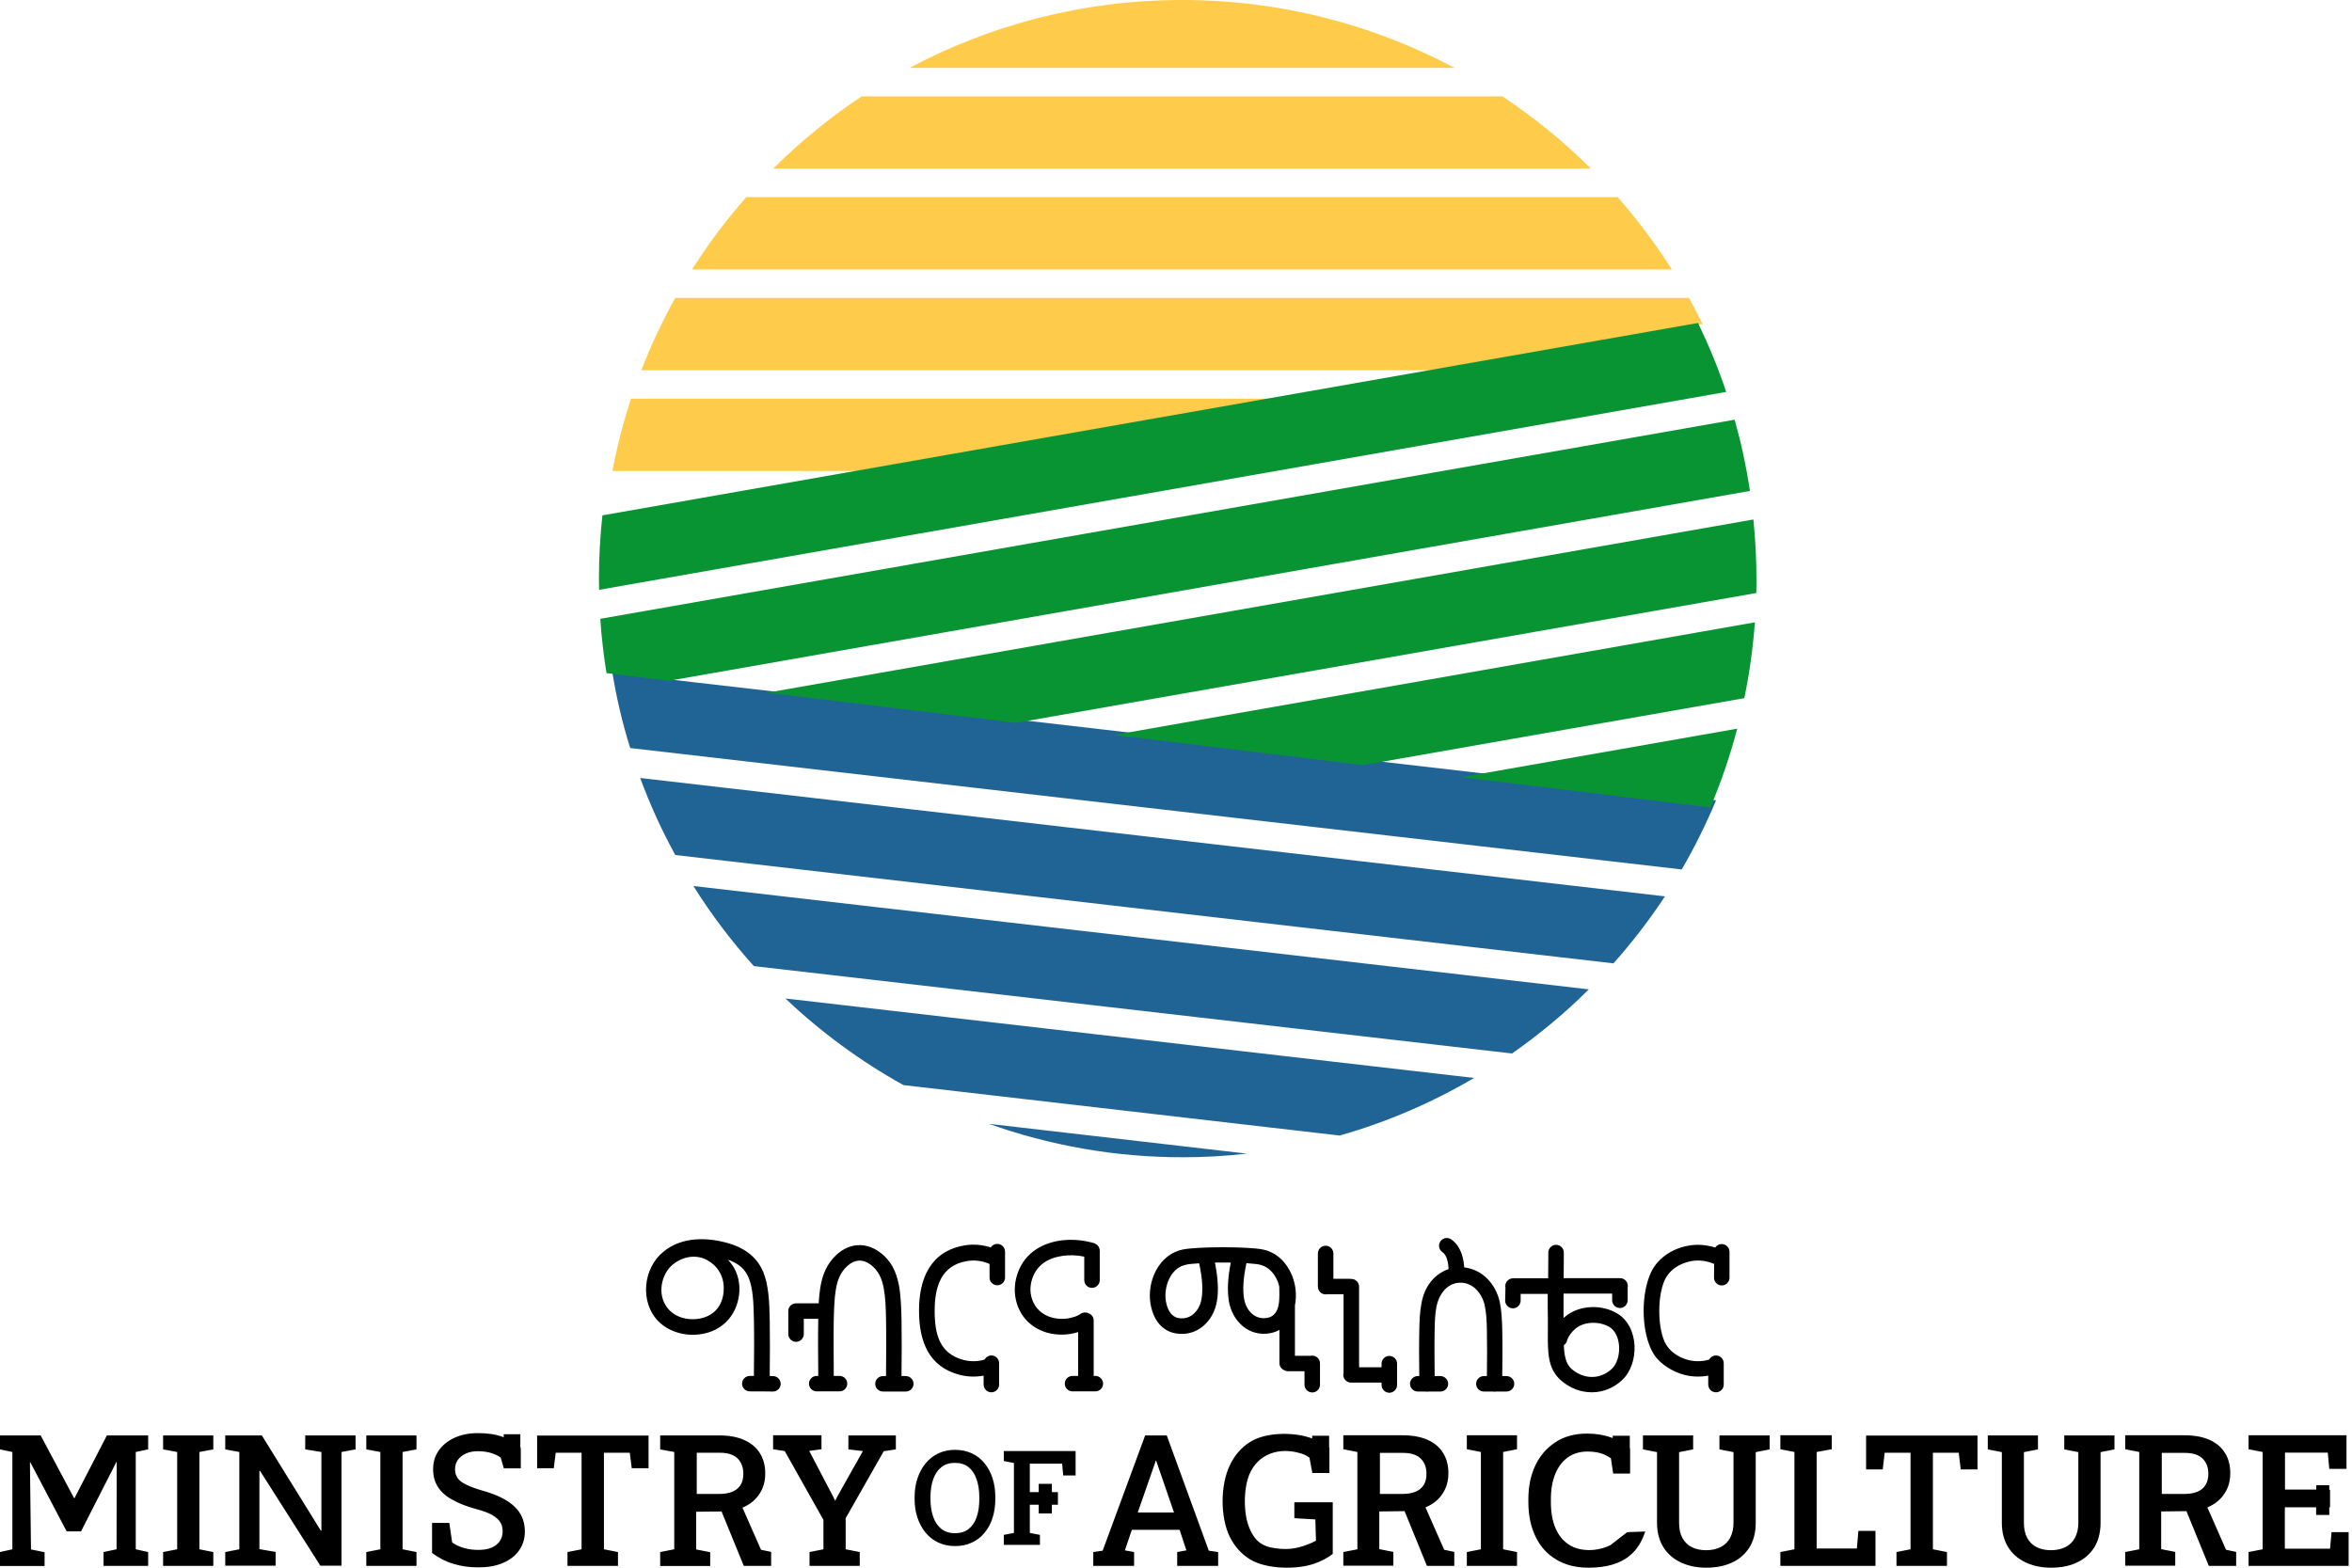
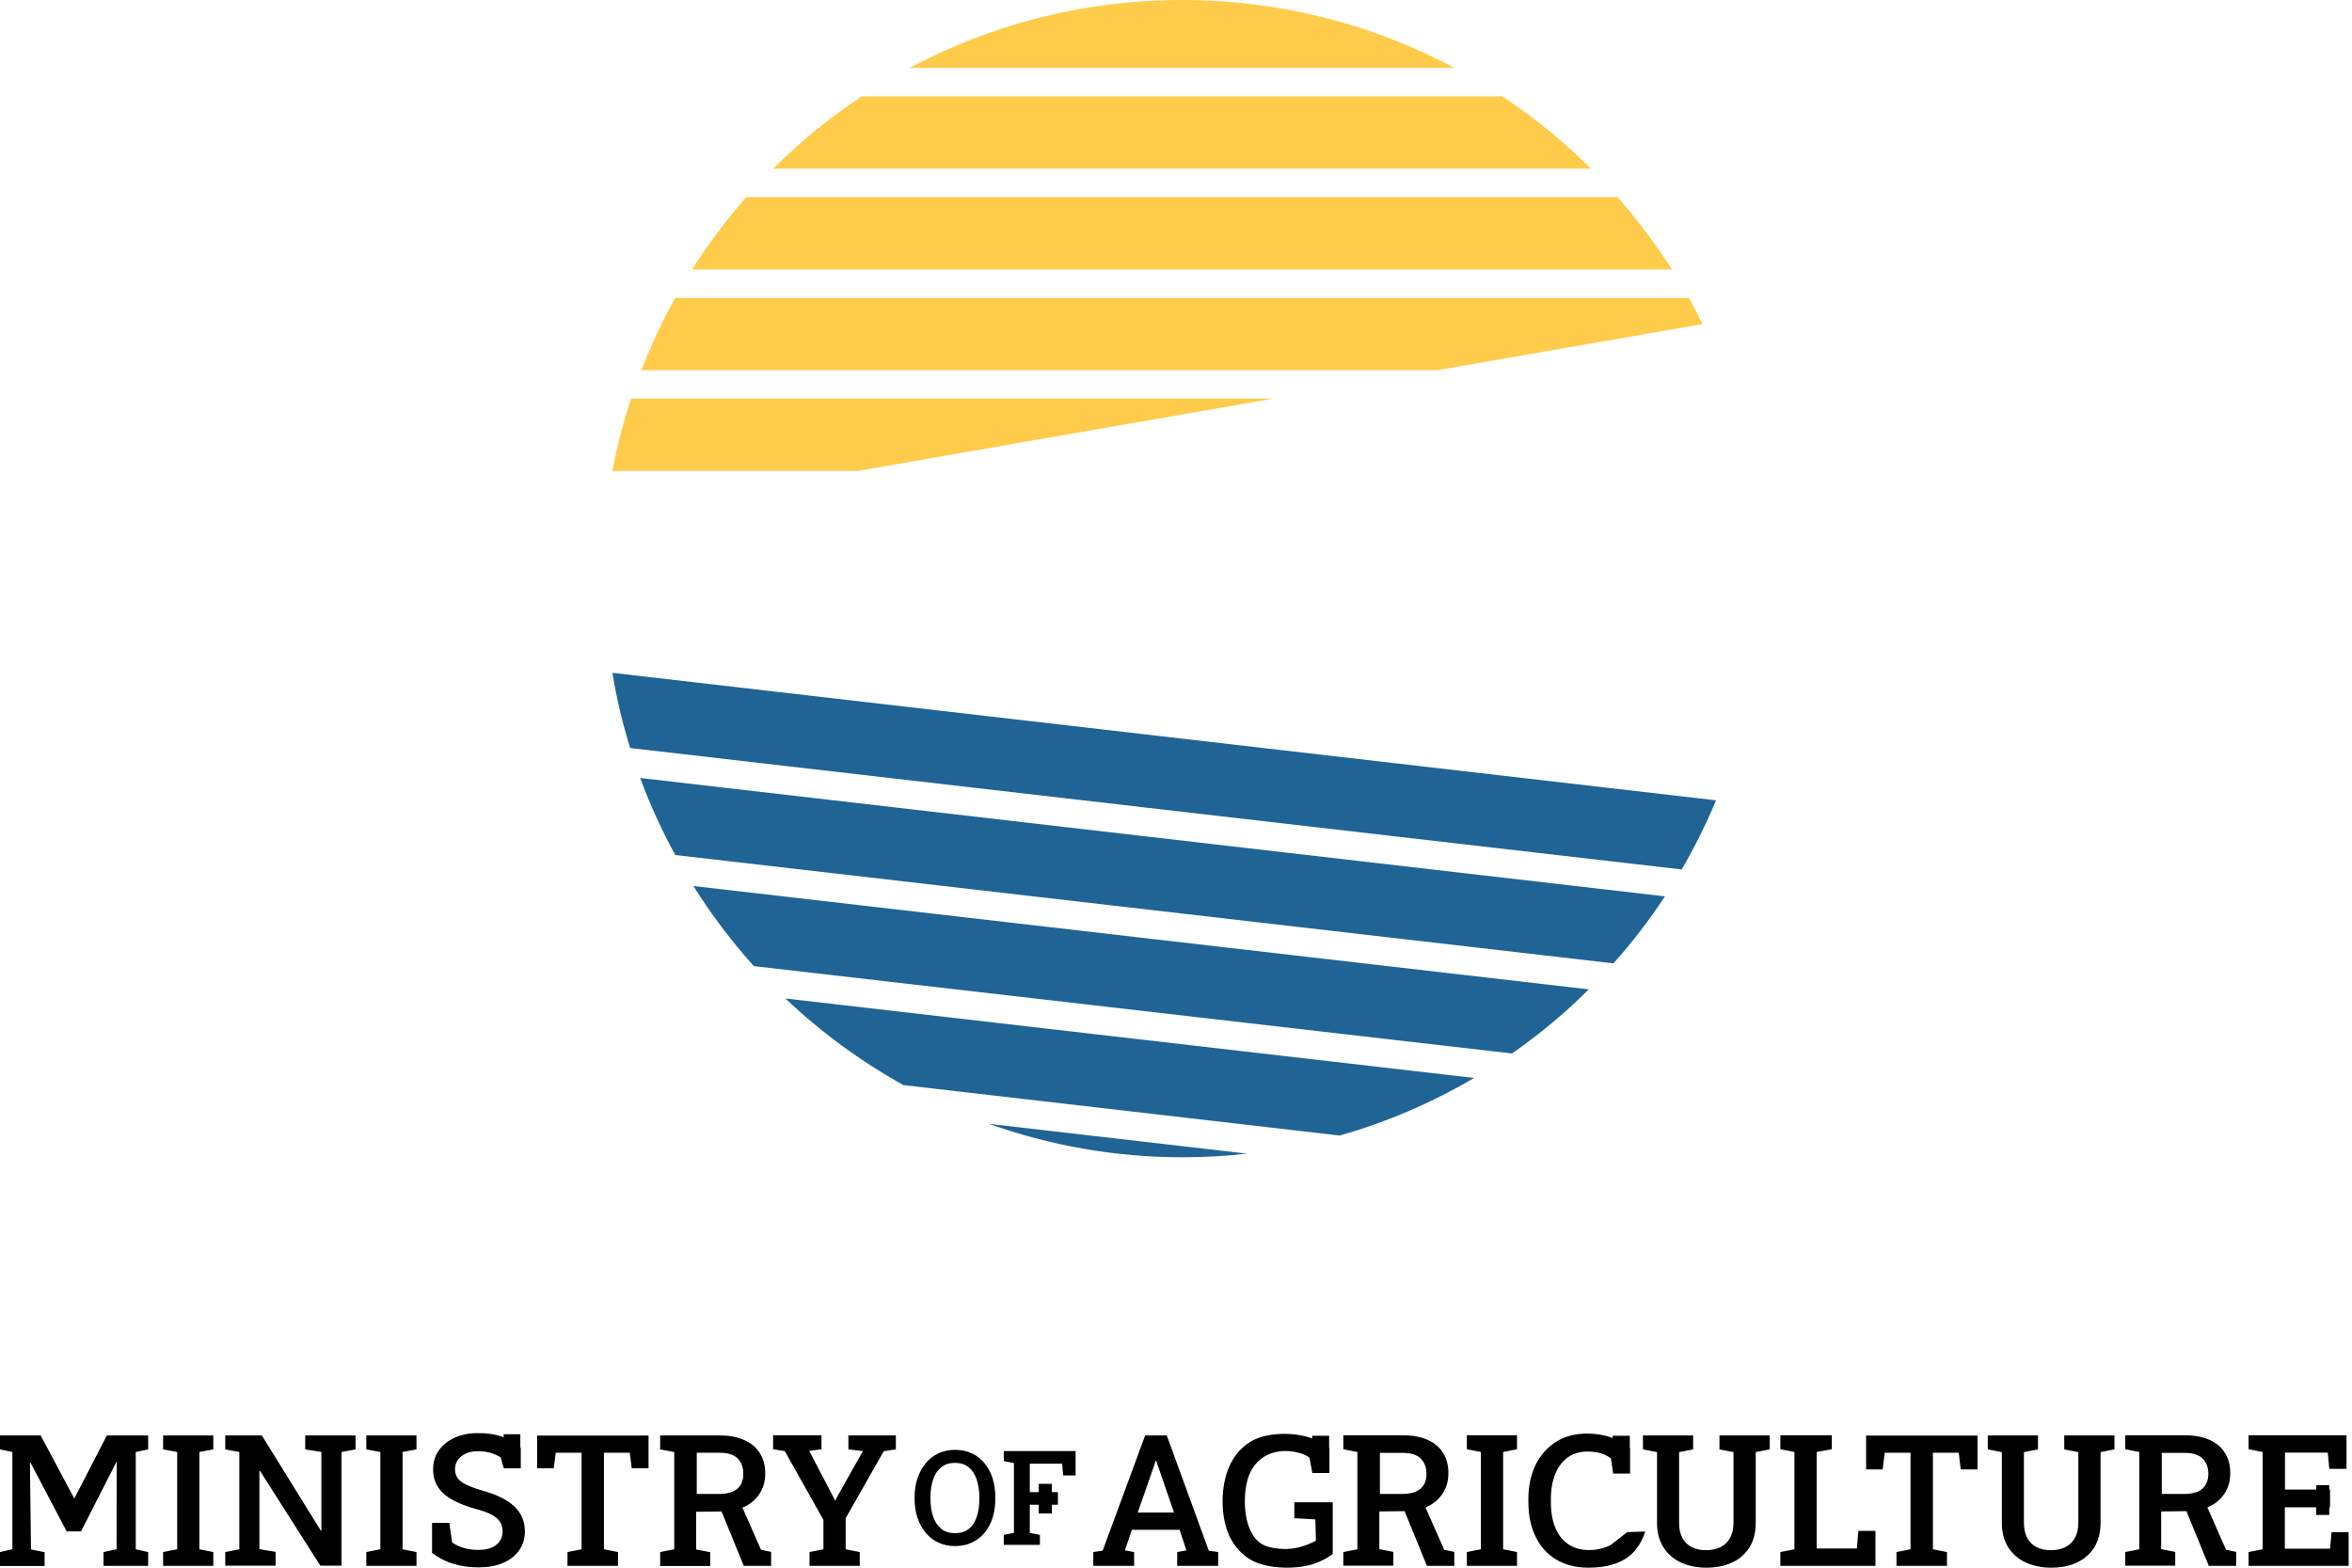
<svg xmlns="http://www.w3.org/2000/svg" width="120" height="80" viewBox="0 0 120 80" fill="none">
  <path fill-rule="evenodd" clip-rule="evenodd" d="M32.195 20.344C31.801 21.541 31.484 22.768 31.245 24.034H43.74L64.952 20.344H32.195ZM81.172 8.609C79.796 7.234 78.282 5.999 76.651 4.918H43.964C42.334 5.999 40.827 7.234 39.444 8.609H81.172ZM85.298 13.75C84.471 12.446 83.544 11.218 82.532 10.06H38.076C37.063 11.21 36.136 12.446 35.309 13.75H85.298ZM86.867 16.538C86.643 16.09 86.411 15.642 86.171 15.202H34.452C33.795 16.383 33.215 17.619 32.721 18.892H73.328L86.867 16.538ZM74.217 3.467H46.398C50.548 1.258 55.277 0 60.308 0C65.338 0 70.067 1.258 74.217 3.467Z" fill="#FFCB4B" />
  <path fill-rule="evenodd" clip-rule="evenodd" d="M82.319 49.161C83.275 48.091 84.154 46.943 84.948 45.742L32.663 39.701C33.164 41.066 33.766 42.376 34.452 43.632L82.319 49.161ZM77.146 53.76C78.541 52.782 79.86 51.689 81.062 50.487L35.377 45.214C36.286 46.664 37.32 48.029 38.461 49.301L77.146 53.76ZM68.35 57.947C70.778 57.257 73.076 56.264 75.211 55.008L40.072 50.953C41.876 52.666 43.903 54.155 46.093 55.373L68.35 57.947ZM60.332 59.056C61.442 59.056 62.537 58.994 63.616 58.87L50.456 57.35C53.548 58.451 56.87 59.056 60.332 59.056ZM31.245 34.335L87.554 40.841C87.045 42.058 86.459 43.237 85.804 44.369L32.154 38.173C31.761 36.925 31.46 35.645 31.245 34.335Z" fill="#206495" />
-   <path fill-rule="evenodd" clip-rule="evenodd" d="M89.282 25.053C89.097 23.815 88.835 22.601 88.503 21.417L30.627 31.578C30.689 32.512 30.797 33.439 30.944 34.35L34.138 34.739L89.282 25.053ZM89.606 30.262C89.614 30.021 89.614 29.779 89.614 29.538C89.614 28.518 89.56 27.506 89.459 26.509L39.145 35.347L51.838 36.888L89.606 30.262ZM88.996 35.627C89.259 34.365 89.436 33.073 89.537 31.757L56.845 37.503L69.538 39.045L88.996 35.627ZM87.268 41.194C87.816 39.901 88.271 38.562 88.634 37.184L74.553 39.66L87.245 41.202L87.268 41.194ZM30.735 26.299L86.635 16.481C87.183 17.617 87.669 18.793 88.071 20L30.566 30.099C30.566 29.912 30.558 29.725 30.558 29.538C30.558 28.44 30.62 27.358 30.735 26.299Z" fill="#089433" />
-   <path d="M87.457 64.499C87.077 64.336 86.689 64.29 86.309 64.352C85.681 64.46 85.115 64.831 84.89 65.427C84.735 65.829 84.657 66.355 84.657 66.896C84.657 67.476 84.743 68.049 84.921 68.451C85.138 68.946 85.627 69.271 86.139 69.402C86.48 69.487 86.844 69.487 87.201 69.379C87.271 69.255 87.403 69.17 87.55 69.17C87.767 69.17 87.946 69.348 87.946 69.565V70.655C87.946 70.872 87.767 71.05 87.55 71.05C87.333 71.05 87.155 70.872 87.155 70.655V70.199C86.744 70.276 86.332 70.261 85.937 70.16C85.363 70.013 84.696 69.619 84.37 69.093C84.029 68.544 83.859 67.708 83.859 66.888C83.859 66.185 83.983 65.473 84.231 64.939C84.58 64.181 85.363 63.694 86.17 63.563C86.612 63.485 87.069 63.524 87.511 63.663C87.581 63.555 87.705 63.485 87.845 63.485C88.062 63.485 88.24 63.663 88.24 63.88V65.202C88.24 65.419 88.062 65.597 87.845 65.597C87.628 65.597 87.449 65.419 87.449 65.202L87.457 64.499ZM50.487 64.499C50.107 64.336 49.719 64.29 49.339 64.352C48.005 64.576 47.687 65.674 47.687 66.896C47.687 68.087 47.936 69.085 49.169 69.402C49.51 69.487 49.874 69.487 50.231 69.379C50.301 69.255 50.433 69.17 50.58 69.17C50.797 69.17 50.976 69.348 50.976 69.565V70.655C50.976 70.872 50.797 71.05 50.58 71.05C50.363 71.05 50.185 70.872 50.185 70.655V70.199C49.774 70.276 49.363 70.261 48.967 70.16C47.377 69.75 46.889 68.443 46.889 66.881C46.889 65.249 47.47 63.849 49.208 63.555C49.65 63.477 50.107 63.516 50.549 63.655C50.619 63.547 50.743 63.477 50.883 63.477C51.1 63.477 51.278 63.655 51.278 63.872V65.195C51.278 65.411 51.1 65.589 50.883 65.589C50.666 65.589 50.487 65.411 50.487 65.195V64.499ZM34.317 64.537C34.108 64.707 33.914 64.993 33.813 65.342C33.557 66.246 34.03 67.097 34.961 67.283C35.279 67.345 35.612 67.329 35.907 67.237C36.535 67.043 36.884 66.525 36.923 65.868C36.969 65.094 36.574 64.584 36.109 64.321C35.636 64.042 34.938 64.034 34.317 64.537ZM38.257 71.003C38.04 71.003 37.861 70.826 37.861 70.609C37.861 70.392 38.04 70.214 38.257 70.214H38.466V69.959C38.474 69.286 38.482 68.304 38.466 67.391C38.451 66.463 38.412 65.736 38.203 65.218C38.024 64.785 37.706 64.475 37.132 64.282L37.156 64.305C37.59 64.754 37.753 65.342 37.722 65.914C37.66 66.896 37.086 67.701 36.147 67.995C35.271 68.265 34.232 68.08 33.58 67.415C32.634 66.44 32.813 64.715 33.844 63.88C34.813 63.075 36.14 63.145 37.171 63.447C38.094 63.717 38.66 64.228 38.947 64.924C39.203 65.558 39.257 66.37 39.273 67.391C39.288 68.319 39.281 69.302 39.273 69.975V70.222H39.436C39.653 70.222 39.831 70.4 39.831 70.617C39.831 70.833 39.653 71.011 39.436 71.011C39.032 71.003 38.645 71.003 38.257 71.003ZM40.343 66.618C40.413 66.548 40.514 66.51 40.622 66.51H41.77C41.786 66.231 41.809 65.968 41.848 65.728C41.956 65.048 42.189 64.475 42.701 64.011C43.344 63.439 44.151 63.377 44.857 63.88C45.454 64.305 45.733 64.885 45.865 65.597C45.958 66.1 45.981 66.687 45.997 67.376C46.012 68.296 46.005 69.278 45.997 69.951V70.222H46.214C46.431 70.222 46.609 70.4 46.609 70.617C46.609 70.833 46.431 71.011 46.214 71.011H45.051C44.833 71.011 44.655 70.833 44.655 70.617C44.655 70.4 44.833 70.222 45.051 70.222H45.206V69.944C45.213 69.271 45.221 68.296 45.206 67.383C45.198 66.742 45.175 66.192 45.089 65.744C44.996 65.241 44.818 64.823 44.399 64.522C44.004 64.236 43.6 64.274 43.236 64.599C42.864 64.932 42.716 65.357 42.639 65.844C42.569 66.27 42.553 66.788 42.538 67.376C42.522 68.288 42.538 69.263 42.538 69.936V70.214H42.833C43.05 70.214 43.228 70.392 43.228 70.609C43.228 70.826 43.05 71.003 42.833 71.003H41.669C41.452 71.003 41.274 70.826 41.274 70.609C41.274 70.392 41.452 70.214 41.669 70.214H41.747V69.944C41.739 69.271 41.731 68.288 41.747 67.368V67.298H41.01V68.08C41.01 68.296 40.832 68.474 40.614 68.474C40.397 68.474 40.219 68.296 40.219 68.08V66.912C40.211 66.788 40.266 66.687 40.343 66.618ZM55.14 67.043C55.264 66.958 55.419 66.958 55.551 67.02C55.699 67.082 55.8 67.221 55.8 67.391V70.214H55.885C56.102 70.214 56.28 70.392 56.28 70.609C56.28 70.826 56.102 71.003 55.885 71.003H54.721C54.504 71.003 54.326 70.826 54.326 70.609C54.326 70.392 54.504 70.214 54.721 70.214H55.008V67.979L54.97 67.987C54.497 68.134 53.962 68.149 53.465 68.018C52.69 67.809 52.116 67.275 51.883 66.525C51.728 66.03 51.751 65.55 51.875 65.117C52.178 64.058 53.031 63.462 54.093 63.307C54.636 63.23 55.226 63.269 55.792 63.431C55.831 63.439 55.862 63.454 55.893 63.477C56.024 63.539 56.11 63.679 56.11 63.833V65.326C56.11 65.543 55.931 65.721 55.714 65.721C55.497 65.721 55.319 65.543 55.319 65.326V64.127C54.947 64.05 54.566 64.034 54.21 64.088C53.457 64.197 52.86 64.568 52.643 65.326C52.558 65.62 52.542 65.945 52.651 66.278C52.806 66.765 53.17 67.097 53.675 67.237C54.024 67.329 54.411 67.322 54.737 67.221C54.884 67.19 55.016 67.121 55.14 67.043ZM73.908 64.761C73.901 64.622 73.885 64.468 73.846 64.321C73.8 64.143 73.722 63.98 73.59 63.895C73.412 63.771 73.365 63.524 73.49 63.346C73.614 63.168 73.862 63.122 74.04 63.245C74.35 63.462 74.521 63.779 74.614 64.12C74.668 64.313 74.692 64.506 74.707 64.676C75.646 64.785 76.312 65.535 76.514 66.424C76.607 66.858 76.638 67.353 76.646 67.933C76.662 68.706 76.654 69.518 76.646 70.083V70.222H76.863C77.08 70.222 77.259 70.4 77.259 70.617C77.259 70.833 77.08 71.011 76.863 71.011H76.328C76.305 71.019 76.274 71.019 76.251 71.019C76.219 71.019 76.196 71.019 76.173 71.011H75.708C75.49 71.011 75.312 70.833 75.312 70.617C75.312 70.4 75.49 70.222 75.708 70.222H75.863V70.075C75.871 69.518 75.878 68.706 75.863 67.94C75.855 67.415 75.832 66.966 75.746 66.595C75.607 65.991 75.134 65.419 74.451 65.458C73.792 65.496 73.404 66.092 73.288 66.68C73.218 67.035 73.203 67.453 73.195 67.94C73.179 68.698 73.195 69.511 73.195 70.075V70.222H73.49C73.707 70.222 73.885 70.4 73.885 70.617C73.885 70.833 73.707 71.011 73.49 71.011H72.885C72.861 71.019 72.83 71.019 72.807 71.019C72.776 71.019 72.753 71.019 72.73 71.011H72.334C72.117 71.011 71.939 70.833 71.939 70.617C71.939 70.4 72.117 70.222 72.334 70.222H72.412V70.083C72.404 69.518 72.396 68.698 72.412 67.933C72.419 67.399 72.443 66.935 72.52 66.533C72.652 65.728 73.117 65.04 73.908 64.761ZM68.929 70.555C68.712 70.555 68.534 70.377 68.534 70.16C68.534 70.129 68.542 70.098 68.549 70.067V70.021V66.045H67.704C67.681 66.053 67.657 66.053 67.634 66.053C67.417 66.053 67.239 65.875 67.239 65.659V63.965C67.239 63.748 67.417 63.57 67.634 63.57C67.851 63.57 68.03 63.748 68.03 63.965V65.257H68.829C68.86 65.257 68.891 65.264 68.922 65.264H68.945C69.162 65.264 69.341 65.442 69.341 65.659V69.773H70.488V69.588C70.488 69.371 70.667 69.193 70.884 69.193C71.101 69.193 71.279 69.371 71.279 69.588V70.678C71.279 70.895 71.101 71.073 70.884 71.073C70.667 71.073 70.488 70.895 70.488 70.678V70.555H68.929ZM76.809 65.697C76.801 65.674 76.801 65.651 76.801 65.628C76.801 65.411 76.98 65.233 77.197 65.233H78.988L78.996 63.918C78.996 63.702 79.174 63.524 79.391 63.524C79.609 63.524 79.787 63.702 79.787 63.918L79.779 65.225H82.656C82.874 65.225 83.052 65.403 83.052 65.62C83.052 65.643 83.052 65.659 83.044 65.682V66.355C83.044 66.571 82.866 66.749 82.649 66.749C82.432 66.749 82.253 66.571 82.253 66.355V66.014H79.772C79.772 66.448 79.772 66.888 79.772 67.26L79.88 67.167C80.594 66.595 81.695 66.556 82.486 67.012C83.641 67.67 83.657 69.588 82.765 70.423C81.873 71.266 80.562 71.243 79.647 70.447C78.957 69.843 78.965 69.023 78.973 67.94V67.337C78.965 66.95 78.965 66.486 78.965 66.03H77.584V66.37C77.584 66.587 77.406 66.765 77.189 66.765C76.972 66.765 76.793 66.587 76.793 66.37L76.809 65.697ZM64.284 64.537C64.144 64.506 63.896 64.483 63.594 64.46C63.423 65.249 63.4 65.829 63.47 66.254C63.563 66.85 64.005 67.368 64.656 67.252C65.377 67.121 65.269 66.169 65.269 65.659C65.246 65.558 65.215 65.465 65.184 65.373C65.036 65.04 64.811 64.754 64.501 64.615C64.431 64.584 64.362 64.56 64.284 64.537ZM61.306 66.262C61.376 65.837 61.352 65.249 61.182 64.468C60.879 64.483 60.631 64.506 60.492 64.545C60.414 64.56 60.344 64.591 60.274 64.615C59.964 64.754 59.739 65.04 59.6 65.38C59.46 65.736 59.421 66.146 59.507 66.517C59.584 66.842 59.755 67.19 60.119 67.26C60.771 67.376 61.213 66.858 61.306 66.262ZM61.988 64.437C62.151 65.257 62.175 65.891 62.089 66.386C61.919 67.438 61.066 68.234 59.972 68.041C59.266 67.909 58.878 67.345 58.731 66.695C58.607 66.161 58.661 65.589 58.863 65.086C59.119 64.444 59.623 63.926 60.313 63.771C60.685 63.686 61.546 63.648 62.392 63.648C63.237 63.648 64.098 63.686 64.47 63.771C65.16 63.926 65.657 64.444 65.92 65.086C66.114 65.566 66.168 66.115 66.068 66.618V69.186H66.867C66.897 69.178 66.921 69.178 66.952 69.178C67.169 69.178 67.347 69.356 67.347 69.572V70.663C67.347 70.88 67.169 71.058 66.952 71.058C66.735 71.058 66.556 70.88 66.556 70.663V69.975H65.711C65.633 69.975 65.564 69.951 65.501 69.913C65.37 69.851 65.277 69.712 65.277 69.557V67.863C65.129 67.948 64.974 68.002 64.811 68.033C63.718 68.234 62.865 67.43 62.694 66.378C62.617 65.891 62.632 65.249 62.795 64.429H61.988V64.437ZM79.95 68.42C79.927 68.513 79.865 68.59 79.787 68.644C79.81 69.178 79.888 69.596 80.183 69.859C80.795 70.392 81.633 70.415 82.23 69.859C82.757 69.371 82.757 68.087 82.098 67.708C81.602 67.422 80.85 67.422 80.392 67.793C80.175 67.971 80.004 68.211 79.95 68.42Z" fill="black" />
  <path d="M41.303 79.906V79.202L42.012 79.061V77.56L40.038 74.049L39.444 73.955V73.243H41.912V73.955L41.287 74.041L42.506 76.371L42.606 76.575L42.622 76.567L42.714 76.379L44.026 74.049L43.285 73.963V73.251H45.707V73.963L45.09 74.056L43.146 77.474V79.061L43.864 79.202V79.906H41.303ZM35.533 76.238H36.667C37.092 76.238 37.408 76.152 37.616 75.972C37.824 75.8 37.925 75.542 37.925 75.206C37.925 74.878 37.824 74.62 37.632 74.424C37.431 74.229 37.13 74.135 36.729 74.135H35.549V76.238H35.533ZM37.948 79.906L36.698 76.848L37.763 76.668L38.827 79.085L39.344 79.195V79.906H37.948ZM33.682 79.906V79.202L34.4 79.061V74.096L33.682 73.963V73.251H36.714C37.207 73.251 37.624 73.329 37.971 73.486C38.318 73.642 38.588 73.861 38.765 74.15C38.95 74.44 39.043 74.784 39.043 75.191C39.043 75.582 38.95 75.918 38.765 76.207C38.58 76.496 38.333 76.723 38.002 76.88C37.678 77.044 37.292 77.122 36.852 77.13L35.518 77.145V79.069L36.235 79.21V79.914H33.682V79.906ZM28.954 79.906V79.202L29.672 79.061V74.135H28.353L28.253 74.925H27.404V73.259H33.089V74.925H32.232L32.132 74.135H30.813V79.061L31.53 79.202V79.906H28.954ZM18.689 79.906V79.202L19.406 79.061V74.096L18.689 73.963V73.251H21.249V73.963L20.54 74.096V79.061L21.249 79.202V79.906H18.689ZM11.492 79.906V79.202L12.21 79.061V74.096L11.492 73.963V73.251H12.21H13.359L16.367 78.107L16.398 78.1V74.096L15.572 73.963V73.251H17.424H18.141V73.963L17.424 74.096V79.898H16.344L13.266 75.058L13.235 75.065V79.054L14.061 79.195V79.898H11.492V79.906ZM8.322 79.906V79.202L9.04 79.061V74.096L8.322 73.963V73.251H10.883V73.963L10.173 74.096V79.061L10.883 79.202V79.906H8.322ZM48.723 78.24C49.008 78.24 49.239 78.17 49.425 78.021C49.61 77.873 49.748 77.669 49.833 77.404C49.926 77.138 49.965 76.833 49.965 76.481V76.403C49.965 76.058 49.918 75.754 49.826 75.488C49.733 75.222 49.602 75.018 49.417 74.87C49.232 74.721 49 74.651 48.715 74.651C48.445 74.651 48.214 74.721 48.029 74.87C47.843 75.018 47.705 75.222 47.612 75.488C47.52 75.754 47.473 76.058 47.473 76.403V76.481C47.473 76.833 47.52 77.138 47.612 77.404C47.705 77.669 47.843 77.873 48.029 78.021C48.221 78.17 48.445 78.24 48.723 78.24ZM48.723 78.897C48.406 78.897 48.129 78.835 47.874 78.717C47.62 78.6 47.404 78.428 47.226 78.217C47.049 77.998 46.91 77.748 46.81 77.451C46.71 77.153 46.663 76.833 46.663 76.481V76.41C46.663 76.058 46.71 75.738 46.81 75.441C46.91 75.144 47.049 74.885 47.226 74.674C47.404 74.455 47.62 74.291 47.874 74.166C48.129 74.049 48.406 73.986 48.723 73.986C49.047 73.986 49.332 74.049 49.587 74.166C49.841 74.283 50.057 74.455 50.234 74.674C50.412 74.893 50.551 75.151 50.643 75.441C50.736 75.738 50.782 76.058 50.782 76.41V76.481C50.782 76.833 50.736 77.161 50.643 77.451C50.551 77.748 50.412 77.998 50.234 78.217C50.057 78.436 49.841 78.6 49.587 78.717C49.324 78.843 49.039 78.897 48.723 78.897ZM110.28 76.238H111.413C111.838 76.238 112.154 76.152 112.362 75.972C112.563 75.8 112.671 75.542 112.671 75.206C112.671 74.878 112.57 74.62 112.378 74.432C112.177 74.236 111.876 74.142 111.475 74.142H110.295V76.238H110.28ZM112.694 79.906L111.444 76.848L112.509 76.668L113.573 79.085L114.09 79.195V79.906H112.694ZM108.429 79.906V79.202L109.146 79.061V74.096L108.429 73.955V73.243H111.46C111.953 73.243 112.37 73.321 112.717 73.47C113.064 73.626 113.334 73.845 113.511 74.135C113.697 74.424 113.789 74.768 113.789 75.175C113.789 75.566 113.697 75.902 113.511 76.192C113.326 76.481 113.079 76.708 112.748 76.864C112.424 77.028 112.038 77.106 111.599 77.114L110.264 77.13V79.054L110.982 79.195V79.898H108.429V79.906ZM104.642 80C104.156 80 103.716 79.906 103.338 79.726C102.96 79.546 102.667 79.288 102.451 78.944C102.243 78.6 102.135 78.194 102.135 77.709V74.103L101.418 73.963V73.251H103.978V73.963L103.261 74.103V77.709C103.261 78.014 103.315 78.272 103.431 78.483C103.546 78.694 103.708 78.85 103.909 78.952C104.117 79.054 104.356 79.108 104.634 79.108C104.919 79.108 105.166 79.054 105.374 78.952C105.583 78.85 105.744 78.694 105.86 78.483C105.976 78.272 106.038 78.014 106.038 77.709V74.103L105.32 73.963V73.251H107.881V73.963L107.171 74.103V77.709C107.171 78.201 107.063 78.616 106.855 78.96C106.639 79.296 106.346 79.562 105.968 79.734C105.598 79.914 105.151 80 104.642 80ZM96.759 79.906V79.202L97.476 79.061V74.135H96.157L96.057 74.987H95.209V73.259H100.893V74.987H100.037L99.937 74.135H98.618V79.061L99.335 79.202V79.906H96.759ZM90.835 79.906V79.202L91.553 79.061V74.096L90.835 73.955V73.243H91.553H92.686H93.458V73.955L92.686 74.096V79.022H94.738L94.815 78.123H95.687V79.906H90.835ZM87.048 80C86.562 80 86.123 79.906 85.745 79.726C85.367 79.546 85.074 79.288 84.858 78.944C84.65 78.6 84.542 78.194 84.542 77.709V74.103L83.824 73.963V73.251H86.385V73.963L85.668 74.103V77.709C85.668 78.014 85.722 78.272 85.837 78.483C85.953 78.694 86.115 78.85 86.316 78.952C86.524 79.054 86.763 79.108 87.041 79.108C87.326 79.108 87.573 79.054 87.781 78.952C87.989 78.85 88.151 78.694 88.267 78.483C88.383 78.272 88.444 78.014 88.444 77.709V74.103L87.727 73.963V73.251H90.288V73.963L89.578 74.103V77.709C89.578 78.201 89.47 78.616 89.262 78.96C89.046 79.296 88.753 79.562 88.375 79.734C87.997 79.914 87.557 80 87.048 80ZM74.839 79.906V79.202L75.556 79.061V74.096L74.839 73.955V73.243H77.399V73.955L76.69 74.096V79.061L77.399 79.202V79.906H74.839ZM70.388 76.238H71.522C71.946 76.238 72.263 76.152 72.471 75.972C72.679 75.8 72.779 75.542 72.779 75.206C72.779 74.878 72.679 74.62 72.486 74.432C72.286 74.236 71.985 74.142 71.584 74.142H70.404V76.238H70.388ZM72.802 79.906L71.553 76.848L72.617 76.668L73.682 79.085L74.198 79.195V79.906H72.802ZM68.537 79.906V79.202L69.254 79.061V74.096L68.537 73.955V73.243H71.568C72.062 73.243 72.478 73.321 72.826 73.47C73.173 73.626 73.443 73.845 73.62 74.135C73.805 74.424 73.898 74.768 73.898 75.175C73.898 75.566 73.805 75.902 73.62 76.192C73.435 76.481 73.188 76.708 72.856 76.864C72.532 77.028 72.147 77.106 71.707 77.114L70.373 77.13V79.054L71.09 79.195V79.898H68.537V79.906ZM58.048 77.185H59.899L59.05 74.721L58.989 74.541H58.965L58.904 74.729L58.048 77.185ZM55.78 79.906V79.202L56.258 79.132L58.426 73.251H59.529L61.673 79.132L62.151 79.202V79.906H60.061V79.202L60.531 79.116L60.184 78.068H57.747L57.392 79.116L57.862 79.202V79.906H55.78ZM25.684 73.189H26.548V73.869L26.571 73.885V74.932H25.707L25.545 74.377C25.422 74.291 25.26 74.213 25.067 74.15C24.866 74.088 24.635 74.056 24.373 74.056C24.149 74.056 23.941 74.096 23.771 74.174C23.602 74.252 23.463 74.362 23.363 74.495C23.262 74.635 23.216 74.799 23.216 74.987C23.216 75.151 23.262 75.3 23.347 75.425C23.432 75.55 23.578 75.668 23.787 75.761C23.995 75.863 24.265 75.965 24.612 76.066C25.322 76.262 25.861 76.52 26.232 76.864C26.594 77.2 26.779 77.63 26.779 78.154C26.779 78.522 26.679 78.843 26.486 79.116C26.293 79.39 26.016 79.609 25.661 79.757C25.306 79.914 24.89 79.984 24.412 79.984C23.964 79.984 23.548 79.93 23.162 79.812C22.776 79.703 22.406 79.515 22.044 79.249V77.716H22.923L23.069 78.71C23.224 78.827 23.424 78.921 23.656 78.991C23.887 79.061 24.142 79.093 24.412 79.093C24.674 79.093 24.905 79.054 25.082 78.975C25.268 78.897 25.399 78.788 25.499 78.647C25.592 78.506 25.645 78.342 25.645 78.147C25.645 77.967 25.607 77.81 25.522 77.677C25.437 77.537 25.299 77.419 25.106 77.31C24.913 77.2 24.643 77.099 24.311 77.013C23.825 76.88 23.416 76.723 23.085 76.536C22.753 76.356 22.506 76.137 22.344 75.879C22.175 75.621 22.098 75.323 22.098 74.972C22.098 74.612 22.19 74.299 22.383 74.025C22.576 73.751 22.838 73.532 23.177 73.376C23.517 73.22 23.91 73.134 24.35 73.134C24.836 73.126 25.268 73.189 25.638 73.321L25.7 73.345V73.189H25.684ZM66.948 73.267H67.812V73.869L67.828 73.885V75.167H66.956L66.809 74.385C66.678 74.283 66.509 74.205 66.308 74.15C65.275 73.853 64.195 74.174 63.748 75.23C63.439 75.965 63.431 77.224 63.74 77.967C64.079 78.78 64.534 78.975 65.344 79.038C65.984 79.093 66.578 78.913 67.141 78.624L67.11 77.537L66.038 77.474V76.661H67.997V79.296C67.751 79.492 67.434 79.664 67.049 79.797C66.162 80.109 64.604 80.078 63.794 79.585C63.339 79.312 62.992 78.921 62.745 78.428C62.251 77.419 62.259 75.785 62.745 74.776C62.984 74.268 63.323 73.877 63.763 73.595C64.542 73.087 65.946 73.071 66.817 73.361L66.948 73.407V73.267ZM82.289 73.267H83.153V73.892L83.169 73.908V75.198H82.305L82.189 74.416C82.089 74.346 81.981 74.283 81.858 74.229C81.734 74.174 81.603 74.135 81.464 74.111C81.325 74.088 81.163 74.072 81.001 74.072C80.608 74.072 80.269 74.174 79.991 74.369C79.713 74.573 79.497 74.854 79.351 75.214C79.204 75.574 79.127 76.004 79.127 76.489V76.668C79.127 77.177 79.204 77.607 79.359 77.975C79.513 78.342 79.736 78.616 80.029 78.811C80.323 79.007 80.677 79.101 81.079 79.101C81.279 79.101 81.472 79.077 81.665 79.03C81.858 78.983 82.027 78.921 82.174 78.843L83.022 78.186L83.94 78.154C83.632 79.085 82.976 80 81.048 80C80.4 80 79.852 79.859 79.389 79.578C78.934 79.304 78.579 78.913 78.34 78.405C78.101 77.904 77.978 77.325 77.978 76.661V76.489C77.978 75.84 78.101 75.269 78.34 74.768C78.579 74.268 78.927 73.877 79.374 73.587C79.821 73.298 80.353 73.157 80.978 73.157C81.41 73.157 81.819 73.22 82.189 73.353L82.282 73.384V73.267H82.289ZM52.996 75.722H53.667V76.144H53.975V76.786H53.667V77.232H52.996V76.786H52.541V78.225L53.057 78.326V78.835H51.214V78.326L51.731 78.225V74.659L51.214 74.557V74.049H54.878V75.292H54.245L54.191 74.69H52.541V76.144H52.996V75.722ZM118.17 75.793H118.841V76.027H118.88V76.919H118.841V77.31H118.17V76.919H116.573V79.03H118.88L118.957 78.186H119.828V79.906H114.722V79.202L115.44 79.061V74.096L114.722 73.955V73.243H119.72V74.956H118.841L118.764 74.127H116.581V76.012H118.178V75.793H118.17ZM0 79.906V79.202L0.632 79.061V74.096L0 73.963V73.251H0.632H2.075L3.779 76.45H3.802L5.453 73.251H7.559V73.963L6.926 74.096V79.061L7.559 79.202V79.906H5.283V79.202L5.947 79.061L5.954 74.604H5.939L4.134 78.147H3.401L1.55 74.627L1.527 74.635L1.581 79.069L2.275 79.21V79.914H0V79.906Z" fill="black" />
</svg>